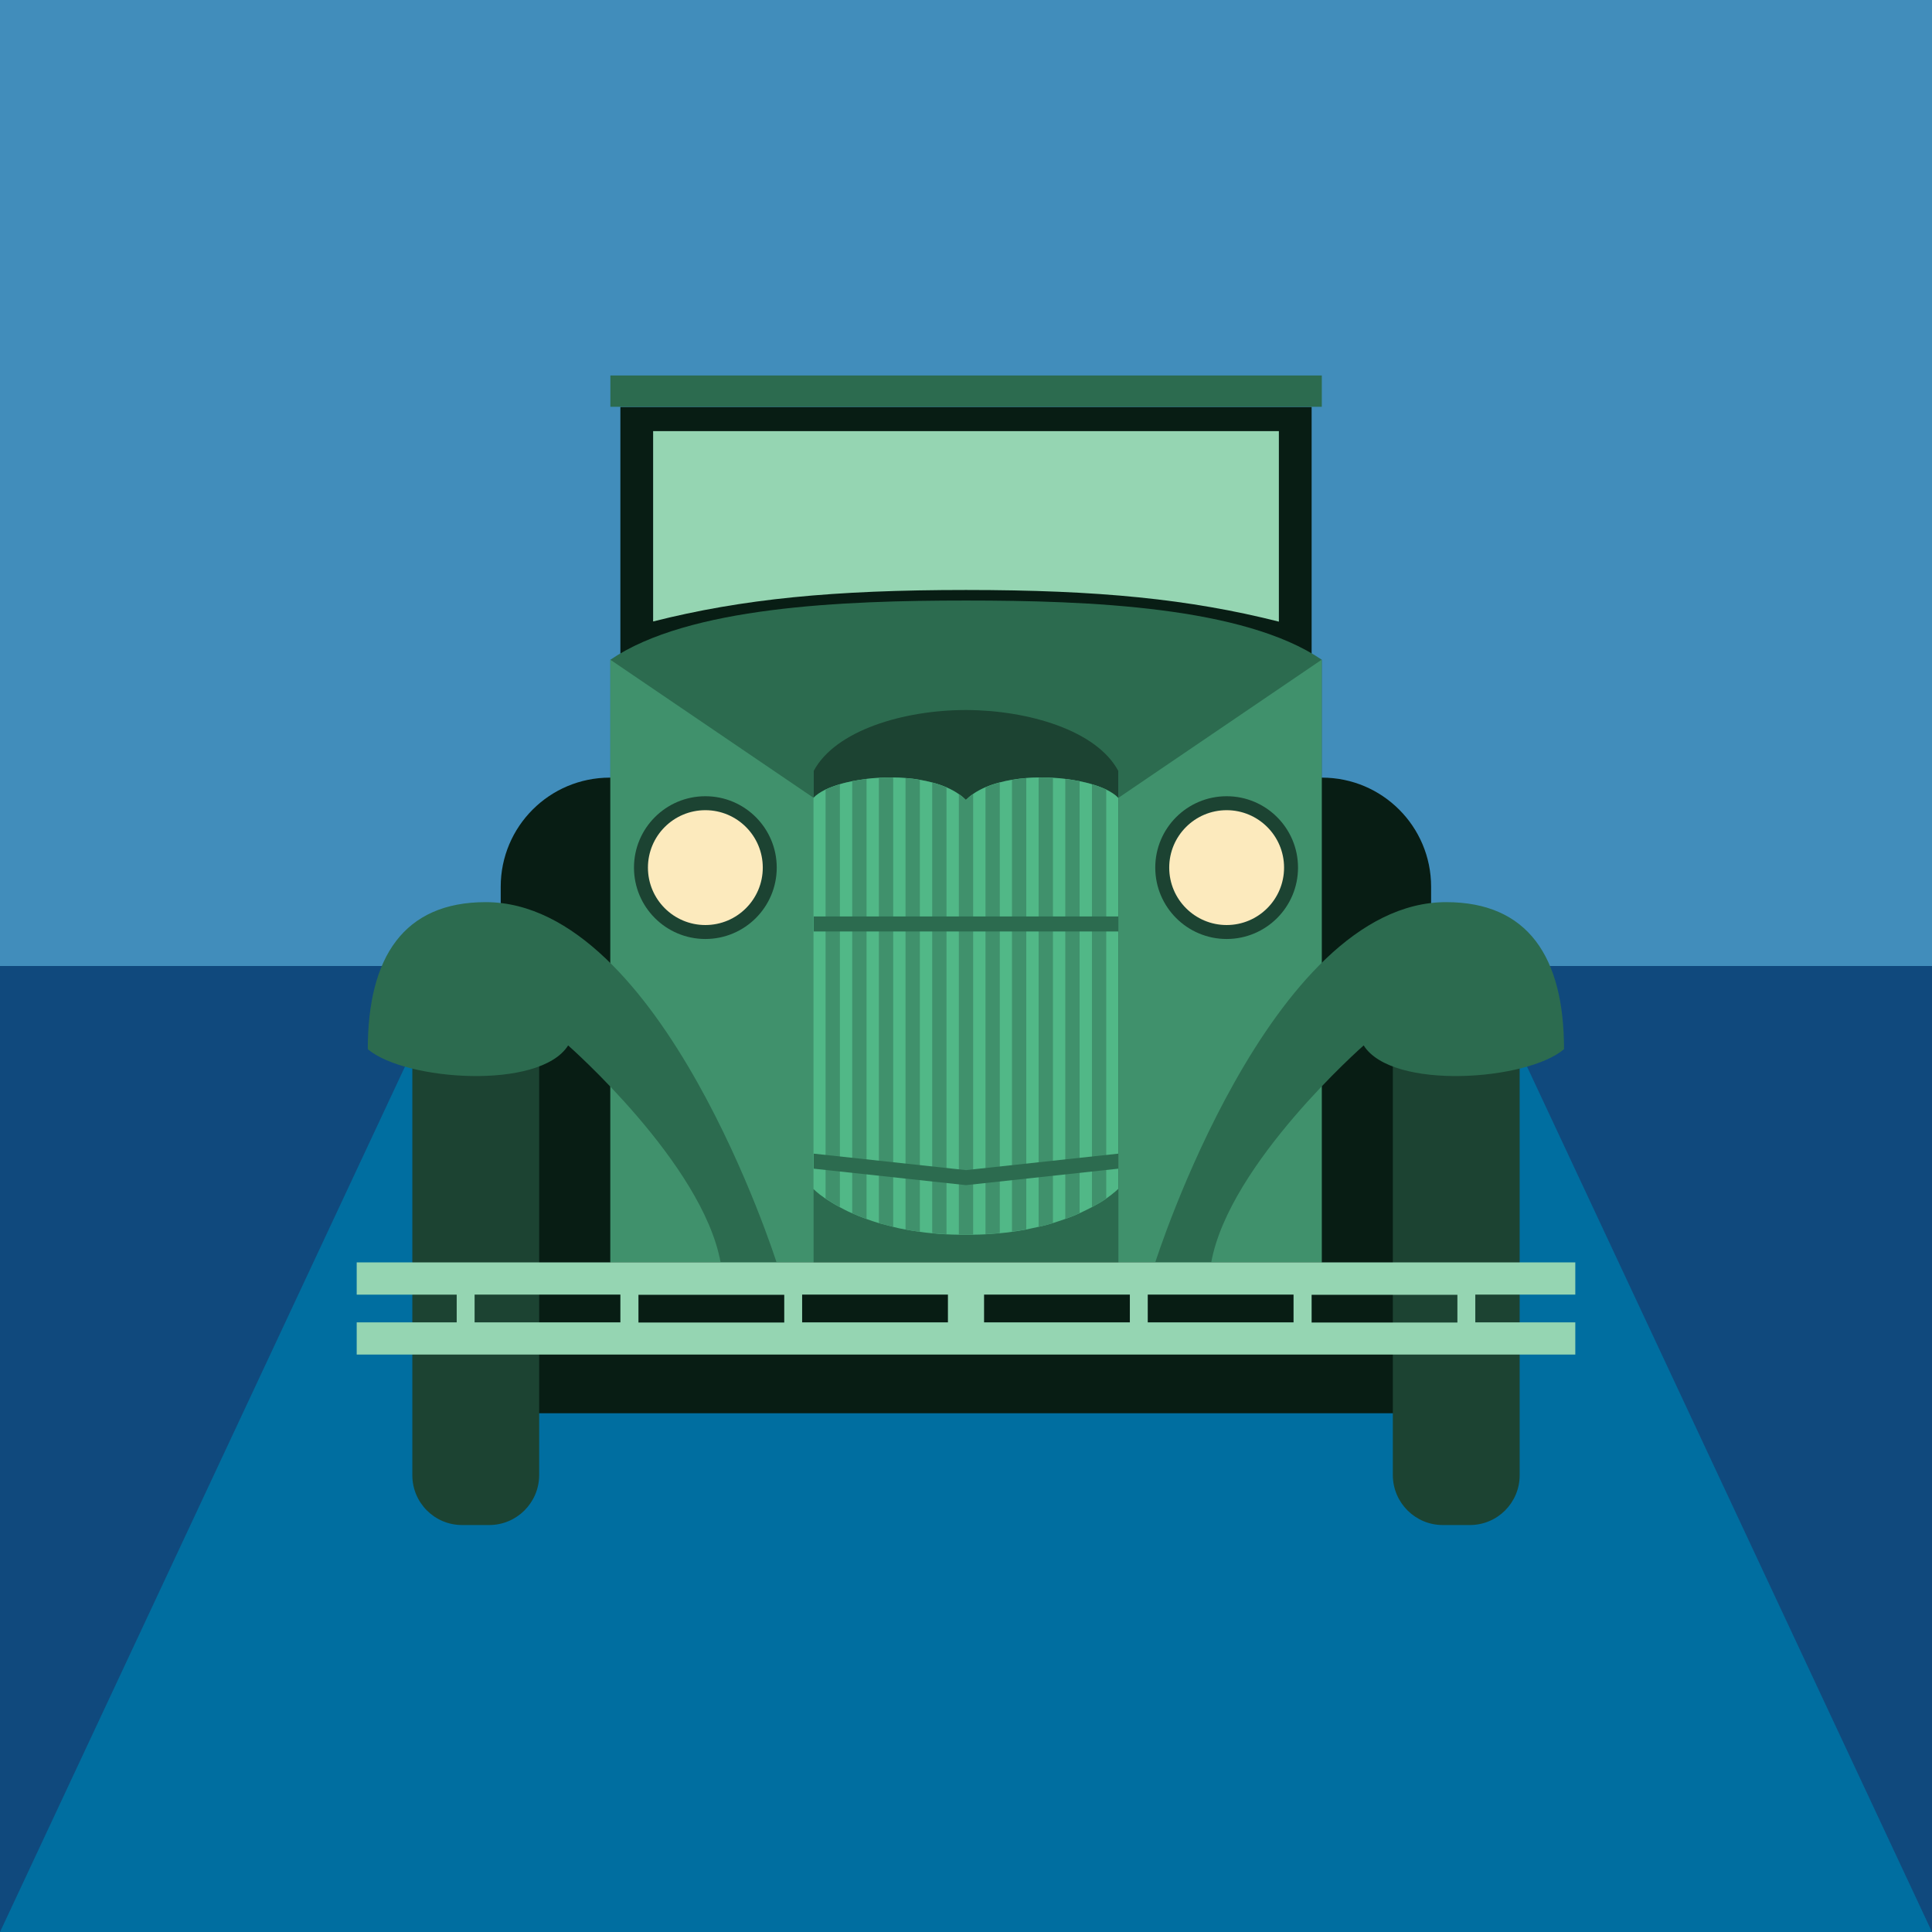
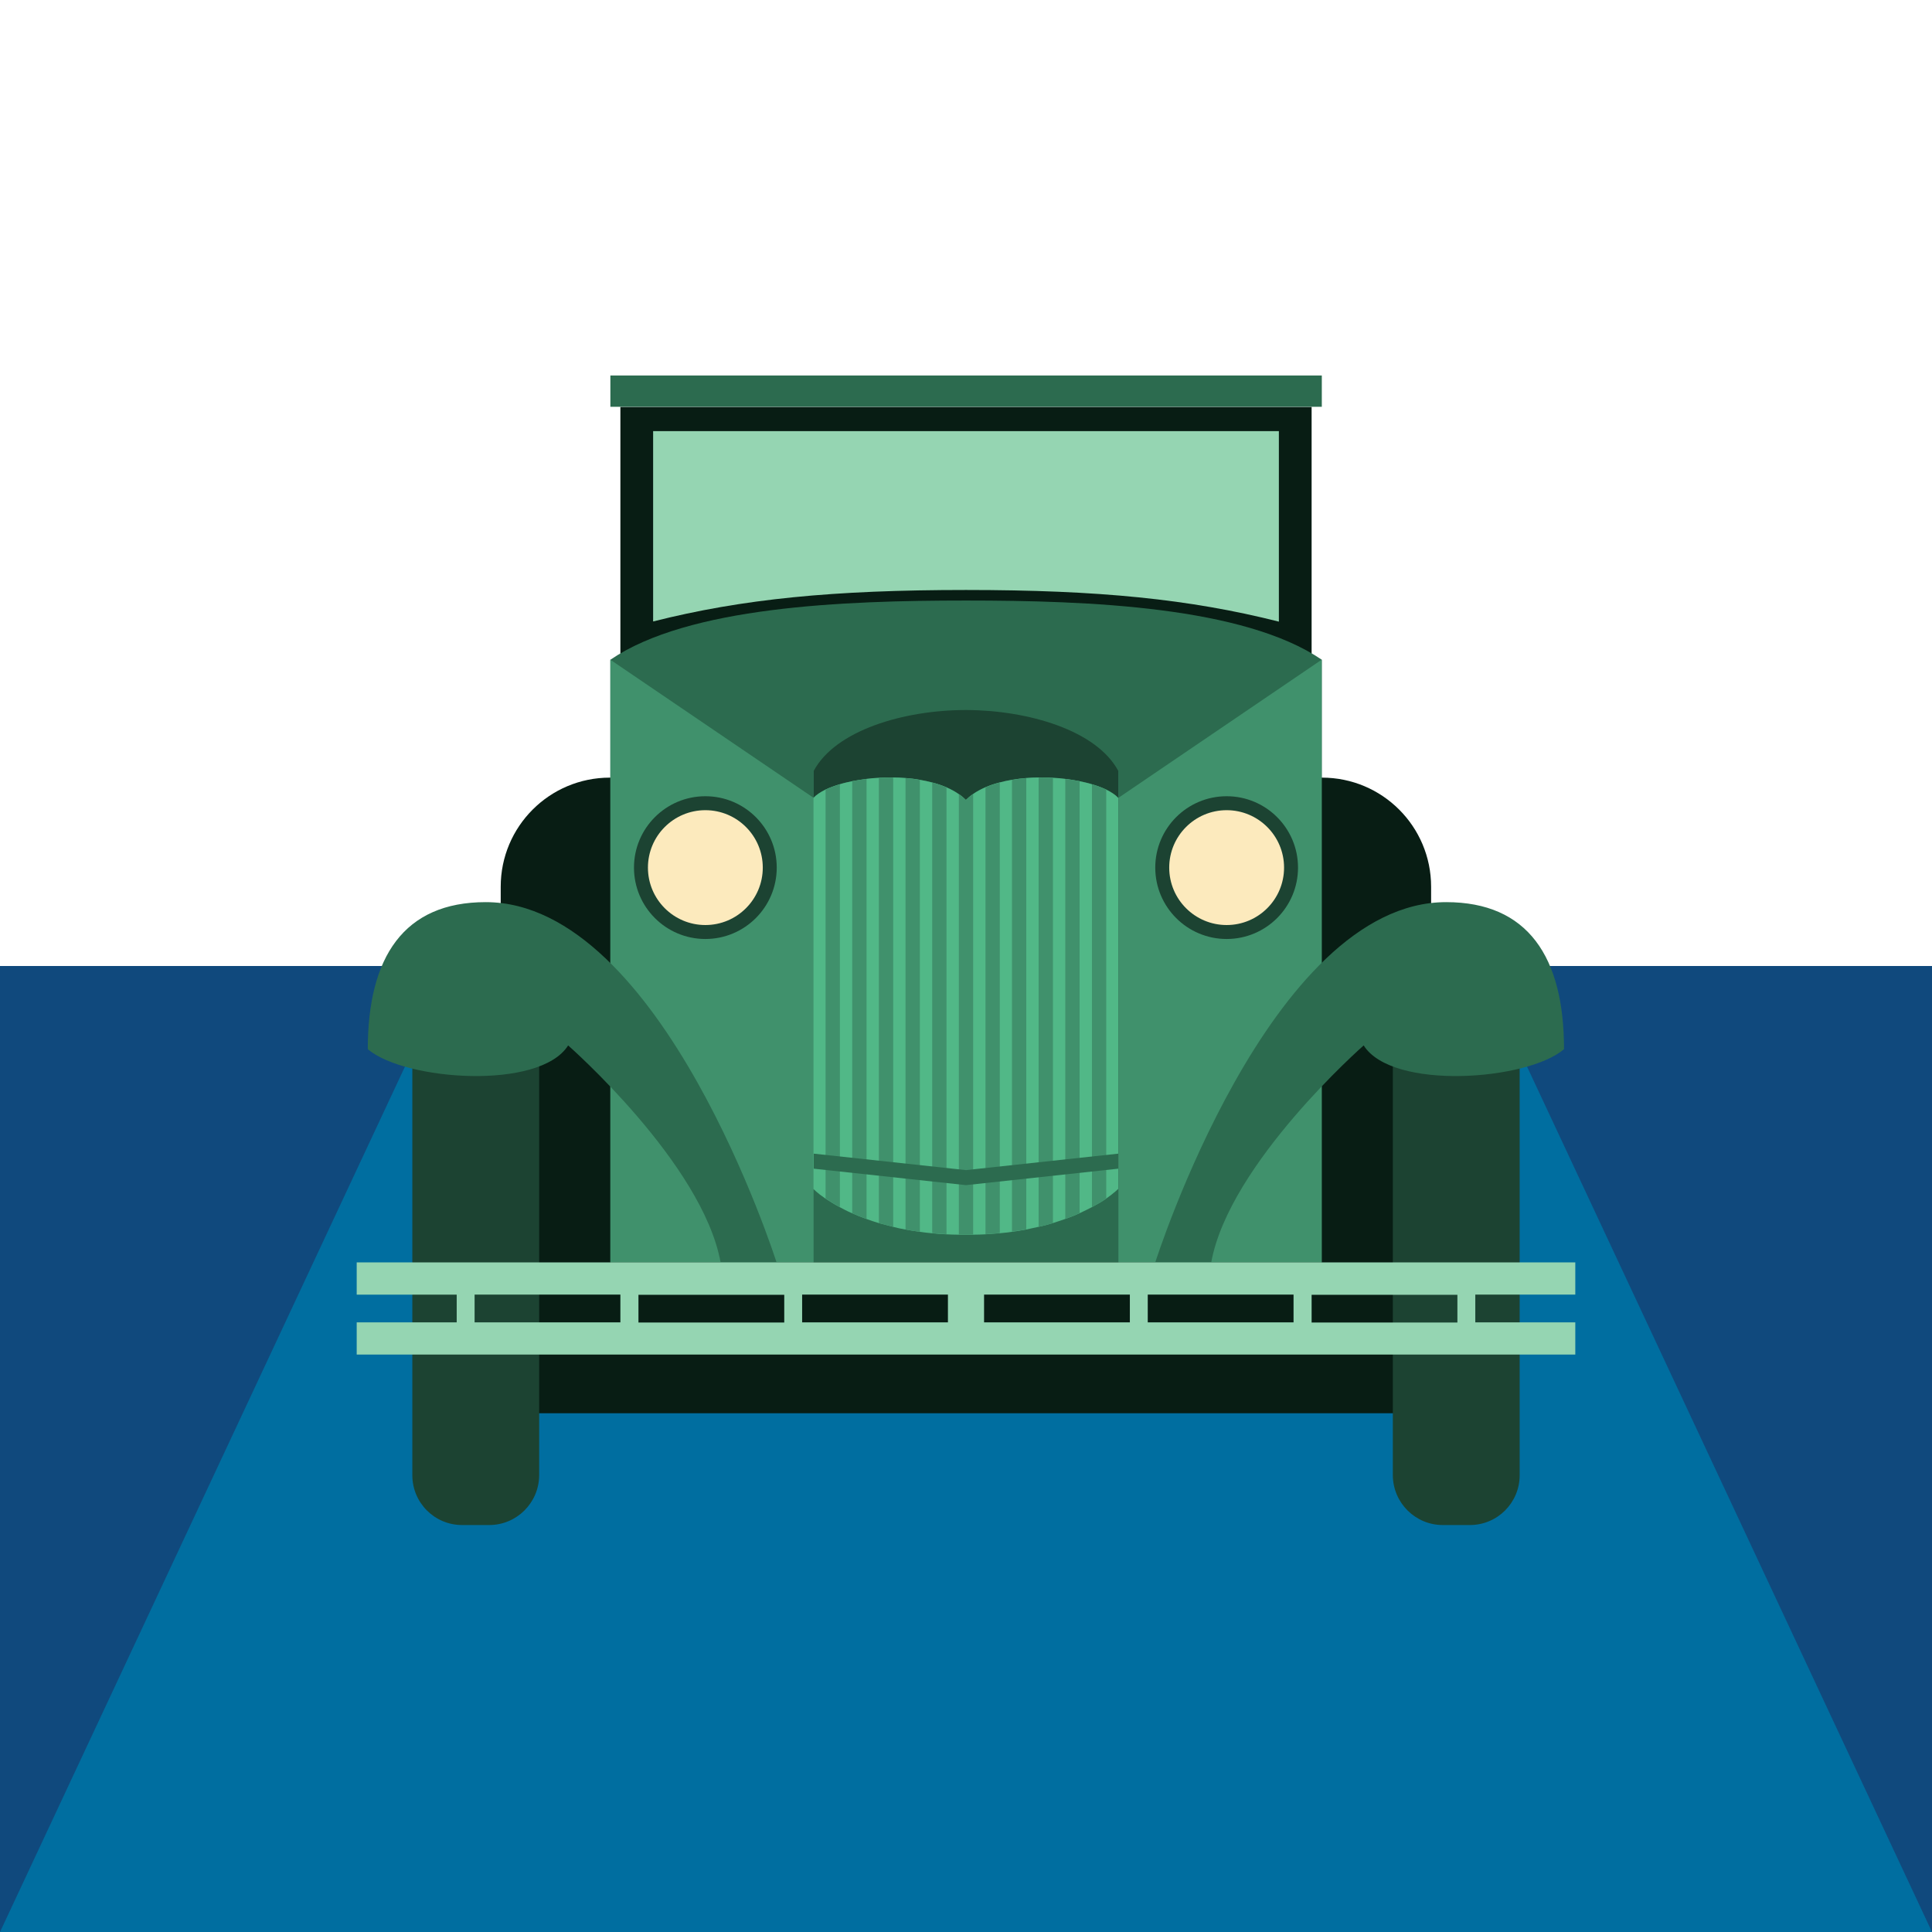
<svg xmlns="http://www.w3.org/2000/svg" version="1.1" id="Layer_1" x="0px" y="0px" viewBox="0 0 1080 1080" style="enable-background:new 0 0 1080 1080;" xml:space="preserve">
  <style type="text/css">
	.st0{fill:#418DBB;}
	.st1{fill:#10497D;}
	.st2{fill:#006EA0;}
	.st3{fill:#081D14;}
	.st4{fill:#95D5B2;}
	.st5{fill:#2C6B4F;}
	.st6{fill:#40916C;}
	.st7{fill:#1C4332;}
	.st8{fill:#FCEABD;}
	.st9{fill:#51B887;}
</style>
-   <rect class="st0" width="1080" height="1080" />
  <rect y="540" class="st1" width="1080" height="540" />
  <polygon class="st2" points="1080,1080 0,1080 252.7,540 827.3,540 " />
  <g>
    <rect x="346.8" y="227.5" class="st3" width="386.4" height="147.8" />
    <path class="st4" d="M714.9,241v106.5C665,334.9,614.2,329.8,540,329.8s-125,5-174.9,17.6V241H714.9z" />
    <path class="st3" d="M800.1,790H279.9V495.7c0-33.7,27.3-61,61-61H739c33.7,0,61,27.3,61,61V790z" />
    <path class="st5" d="M738.9,368.8v336.9H341.2V368.8c43.6-29.7,130-33.1,198.8-33.1C608.8,335.7,695.2,339.1,738.9,368.8z" />
    <polygon class="st6" points="341.2,368.8 454.8,446 454.8,705.7 341.2,705.7  " />
    <path class="st7" d="M273.5,852.5h-15.2c-15.4,0-27.8-12.5-27.8-27.8V576.5h70.9v248.2C301.3,840.1,288.8,852.5,273.5,852.5z" />
    <polygon class="st6" points="738.8,368.8 625.2,446 625.2,705.7 738.8,705.7  " />
    <path class="st5" d="M434.1,705.7c0,0-63.9-201.4-162.6-201.4c-45.7,0-65.9,30.6-65.9,82.2c20.6,17.6,96.1,23.1,112-2.1   c0,0,75.1,65.9,85.2,121.2H434.1z" />
    <path class="st7" d="M806.5,852.5h15.2c15.4,0,27.8-12.5,27.8-27.8V576.5h-70.9v248.2C778.7,840.1,791.2,852.5,806.5,852.5z" />
    <circle class="st7" cx="394.3" cy="485" r="39.9" />
    <circle class="st8" cx="394.3" cy="485" r="32.1" />
    <path class="st7" d="M625.1,430.9V446c-12.1-13-66.7-17.6-85.1,1.2c-18.5-18.8-73-14.2-85.1-1.2v-15.1c12.1-22.6,50.3-34,85.1-34   C574.8,397,613,408.3,625.1,430.9z" />
    <circle class="st7" cx="685.7" cy="485" r="39.9" />
    <path class="st5" d="M645.8,705.7c0,0,63.9-201.4,162.6-201.4c45.7,0,65.9,30.6,65.9,82.2c-20.6,17.6-96.1,23.1-112-2.1   c0,0-75.1,65.9-85.2,121.2H645.8z" />
    <circle class="st8" cx="685.7" cy="485" r="32.1" />
    <path class="st9" d="M625.1,446v218.6c0,0-2.2,2.2-6.7,5.4c-2.1,1.5-4.8,3.1-8,4.8c-2.1,1.1-4.4,2.2-6.9,3.4   c-2.4,1.1-5.1,2.2-8,3.2c-2.2,0.8-4.5,1.5-6.9,2.3c-2.5,0.8-5.2,1.5-8,2.1c-2.2,0.5-4.5,1-6.9,1.5c-2.5,0.5-5.2,0.9-8,1.3   c-2.2,0.3-4.5,0.6-6.9,0.8c-2.6,0.2-5.2,0.4-8,0.6c-2.2,0.1-4.5,0.2-6.9,0.2c-1.3,0-2.6,0-4,0c-1.3,0-2.7,0-4,0   c-2.4,0-4.7-0.1-6.9-0.2c-2.7-0.1-5.4-0.3-8-0.6c-2.4-0.2-4.7-0.5-6.9-0.8c-2.8-0.4-5.4-0.8-8-1.3c-2.4-0.4-4.7-0.9-6.9-1.5   c-2.8-0.7-5.5-1.4-8-2.1c-2.4-0.7-4.7-1.5-6.9-2.3c-2.9-1-5.5-2.1-8-3.2c-2.6-1.1-4.9-2.3-6.9-3.4c-3.2-1.7-5.8-3.4-8-4.8   c-4.6-3.1-6.7-5.4-6.7-5.4V446c1.6-1.7,3.9-3.2,6.7-4.6c2.3-1.1,5-2.1,8-3c2.2-0.7,4.5-1.2,6.9-1.7c2.5-0.5,5.2-0.9,8-1.3   c2.3-0.3,4.6-0.5,6.9-0.6c2.6-0.2,5.3-0.2,8-0.2c2.3,0,4.6,0.1,6.9,0.3c2.7,0.2,5.4,0.5,8,1c2.4,0.4,4.7,0.9,6.9,1.5   c2.8,0.7,5.5,1.6,8,2.7c2.5,1.1,4.8,2.3,6.9,3.8c1.5,1,2.8,2.1,4,3.3c1.2-1.2,2.5-2.3,4-3.3c2.1-1.5,4.4-2.7,6.9-3.8   c2.5-1.1,5.2-2,8-2.7c2.2-0.6,4.5-1.1,6.9-1.5c2.6-0.4,5.3-0.8,8-1c2.3-0.2,4.6-0.3,6.9-0.3c2.7,0,5.3,0,8,0.2   c2.3,0.1,4.7,0.3,6.9,0.6c2.8,0.3,5.4,0.8,8,1.3c2.4,0.5,4.7,1,6.9,1.7c3,0.9,5.7,1.9,8,3C621.2,442.8,623.5,444.3,625.1,446z" />
    <g>
      <path class="st6" d="M469.5,438.4v236.4c-3.2-1.7-5.8-3.4-8-4.8V441.4C463.9,440.3,466.6,439.3,469.5,438.4z" />
      <path class="st6" d="M484.4,435.5v245.9c-2.9-1-5.5-2.1-8-3.2V436.7C479,436.2,481.7,435.8,484.4,435.5z" />
      <path class="st6" d="M499.3,434.7v251.1c-2.8-0.7-5.5-1.4-8-2.1V434.9C494,434.7,496.6,434.6,499.3,434.7z" />
      <path class="st6" d="M514.2,436v252.6c-2.8-0.4-5.4-0.8-8-1.3V435C508.9,435.2,511.6,435.5,514.2,436z" />
      <path class="st6" d="M529.1,440.1v249.8c-2.7-0.1-5.4-0.3-8-0.6V437.4C523.9,438.2,526.6,439.1,529.1,440.1z" />
      <path class="st6" d="M544,443.9v246.2c-1.3,0-2.6,0-4,0c-1.3,0-2.7,0-4,0V443.9c1.5,1,2.8,2.1,4,3.3    C541.2,446,542.5,444.9,544,443.9z" />
      <path class="st6" d="M558.9,437.4v251.9c-2.6,0.2-5.2,0.4-8,0.6V440.1C553.4,439.1,556,438.2,558.9,437.4z" />
      <path class="st6" d="M573.7,435v252.2c-2.5,0.5-5.2,0.9-8,1.3V436C568.4,435.5,571,435.2,573.7,435z" />
      <path class="st6" d="M588.6,434.9v248.8c-2.5,0.8-5.2,1.5-8,2.1V434.7C583.3,434.6,586,434.7,588.6,434.9z" />
      <path class="st6" d="M603.5,436.7v241.5c-2.4,1.1-5.1,2.2-8,3.2V435.5C598.3,435.8,601,436.2,603.5,436.7z" />
      <path class="st6" d="M618.4,441.4V670c-2.1,1.5-4.8,3.1-8,4.8V438.4C613.4,439.3,616.1,440.3,618.4,441.4z" />
    </g>
    <path class="st4" d="M880.6,723.7v-18H540H199.4v18h55.9v15.5h-55.9v18H540h340.6v-18h-55.9v-15.5H880.6z M448.4,723.7h81.5v15.5   h-81.5V723.7z M438.4,739.3h-81.5v-15.5h81.5V739.3z M550.1,723.7h81.5v15.5h-81.5V723.7z M641.6,723.7h81.5v15.5h-81.5V723.7z    M265.3,723.7h81.5v15.5h-81.5V723.7z M814.7,739.3h-81.5v-15.5h81.5V739.3z" />
-     <polygon class="st5" points="540,512.3 454.9,512.3 454.9,520.7 540,520.7 625.1,520.7 625.1,512.3  " />
    <polygon class="st5" points="540,654.1 454.9,644.9 454.9,653.3 540,662.5 625.1,653.3 625.1,644.9  " />
  </g>
  <rect x="341.2" y="209.9" class="st5" width="397.7" height="17.5" />
</svg>